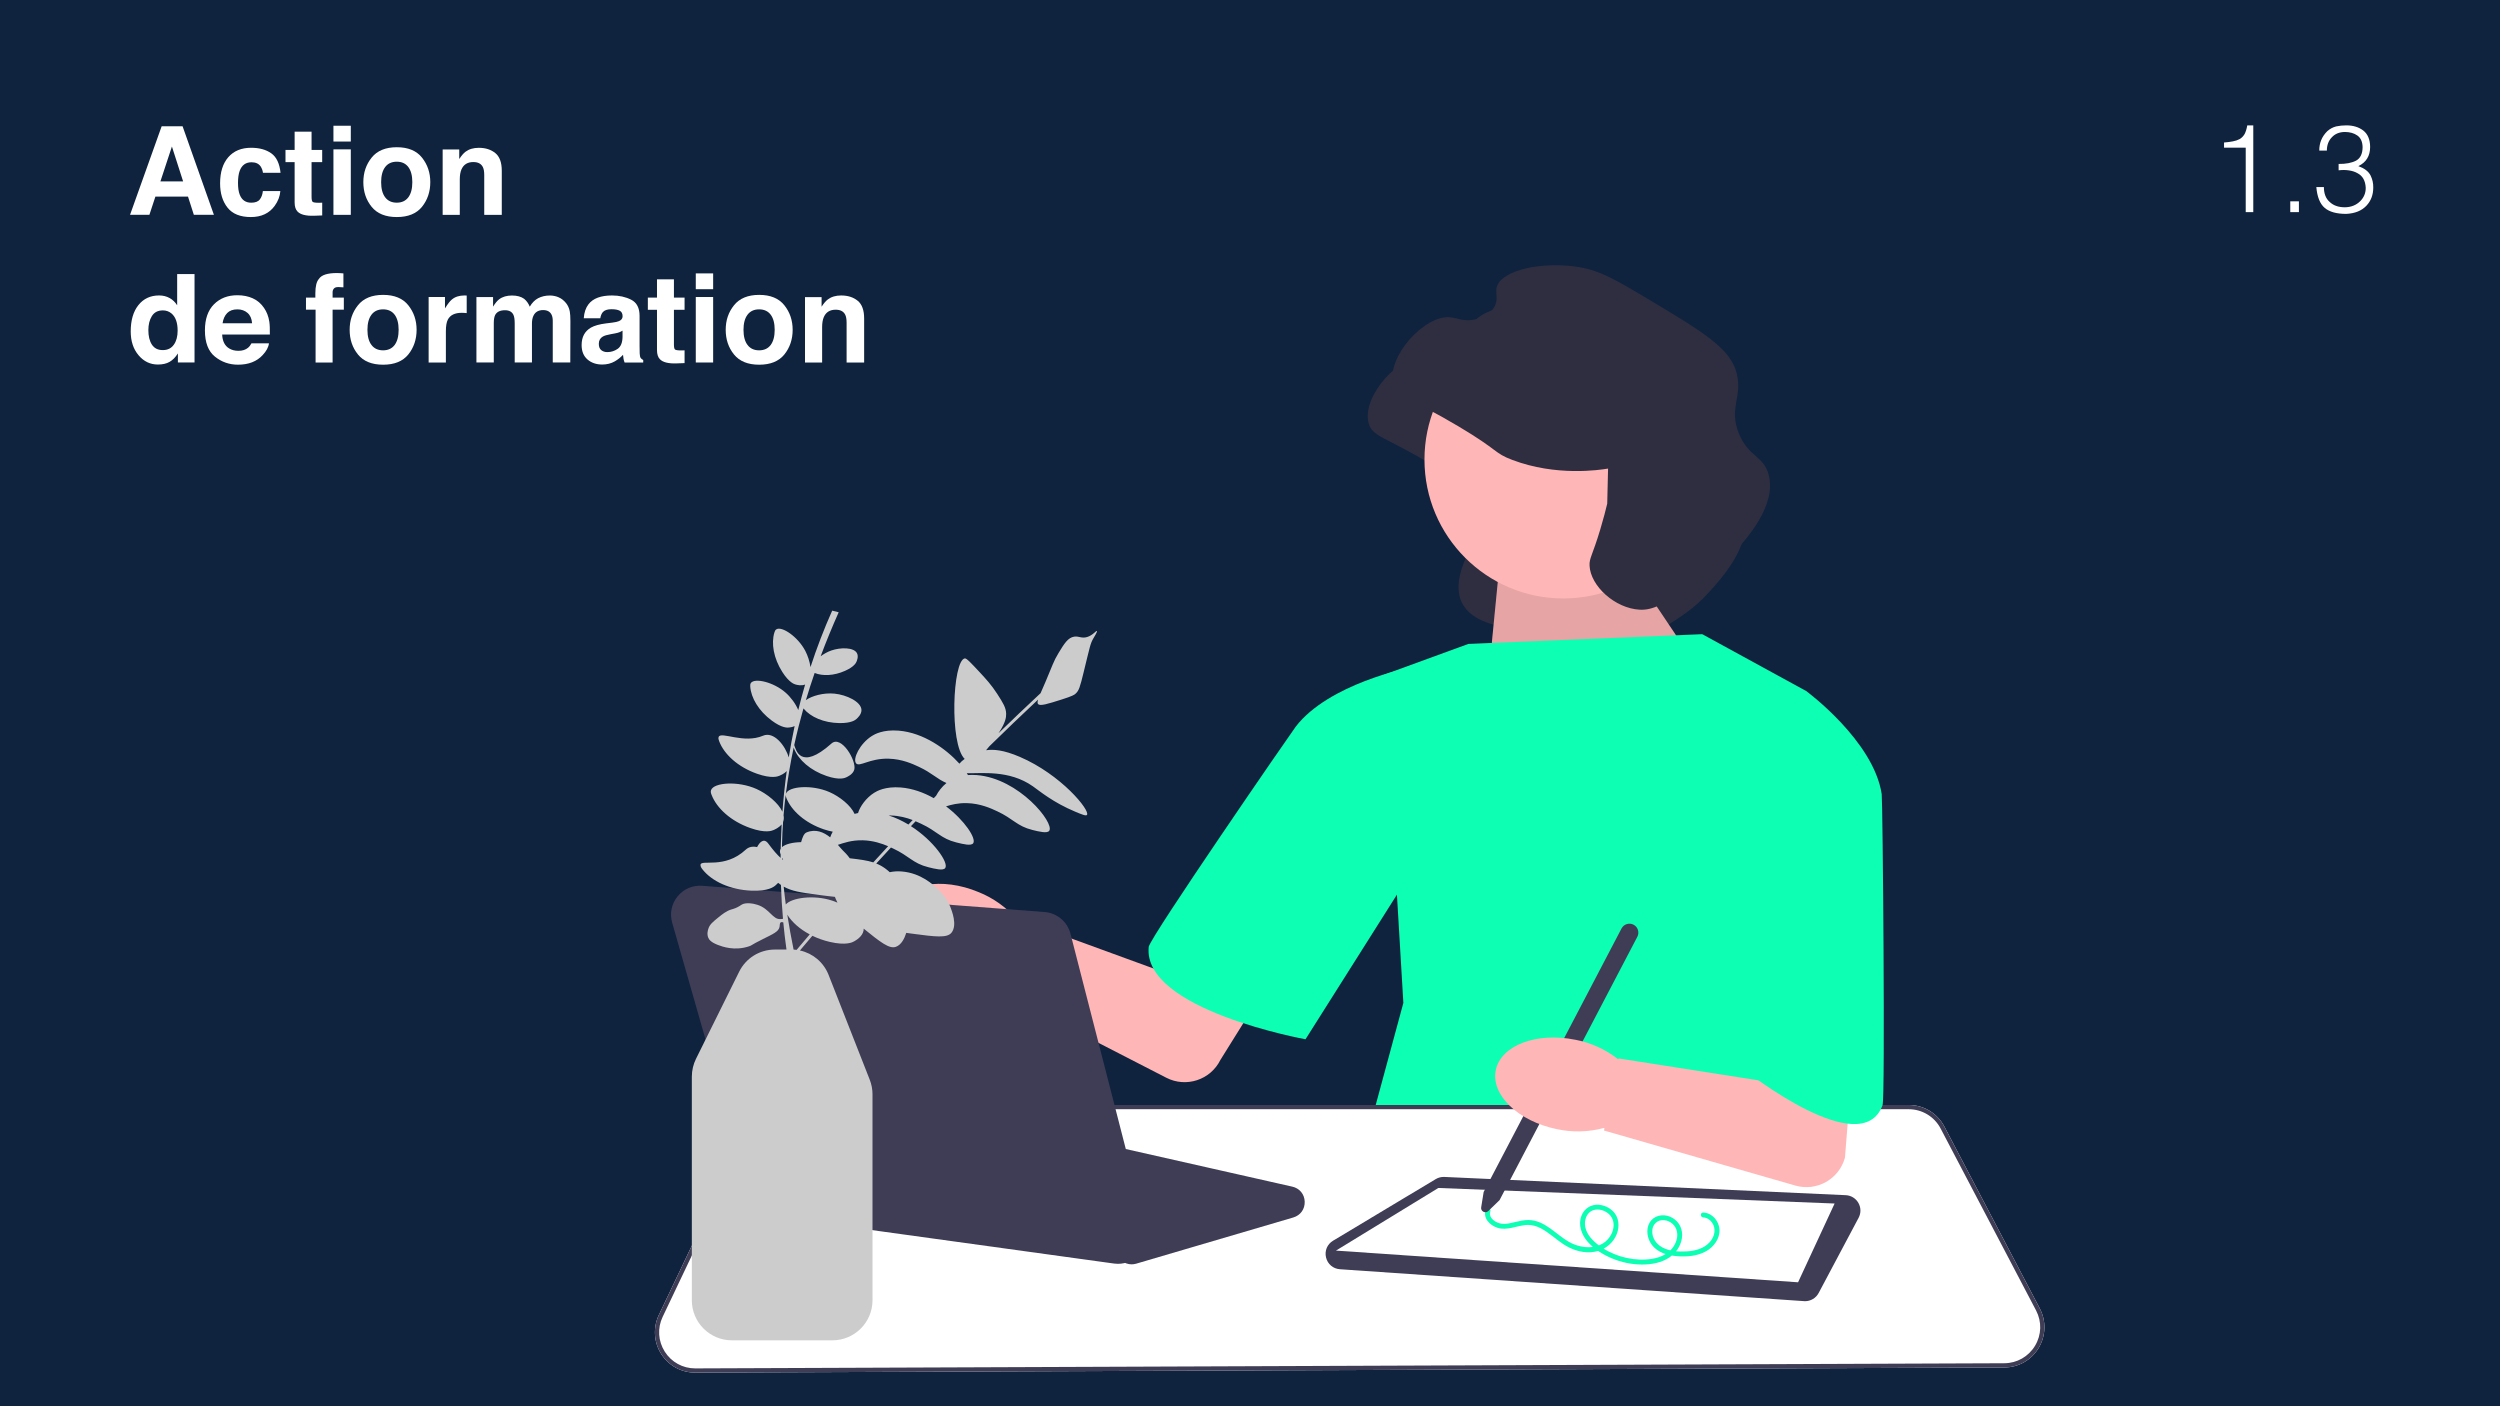
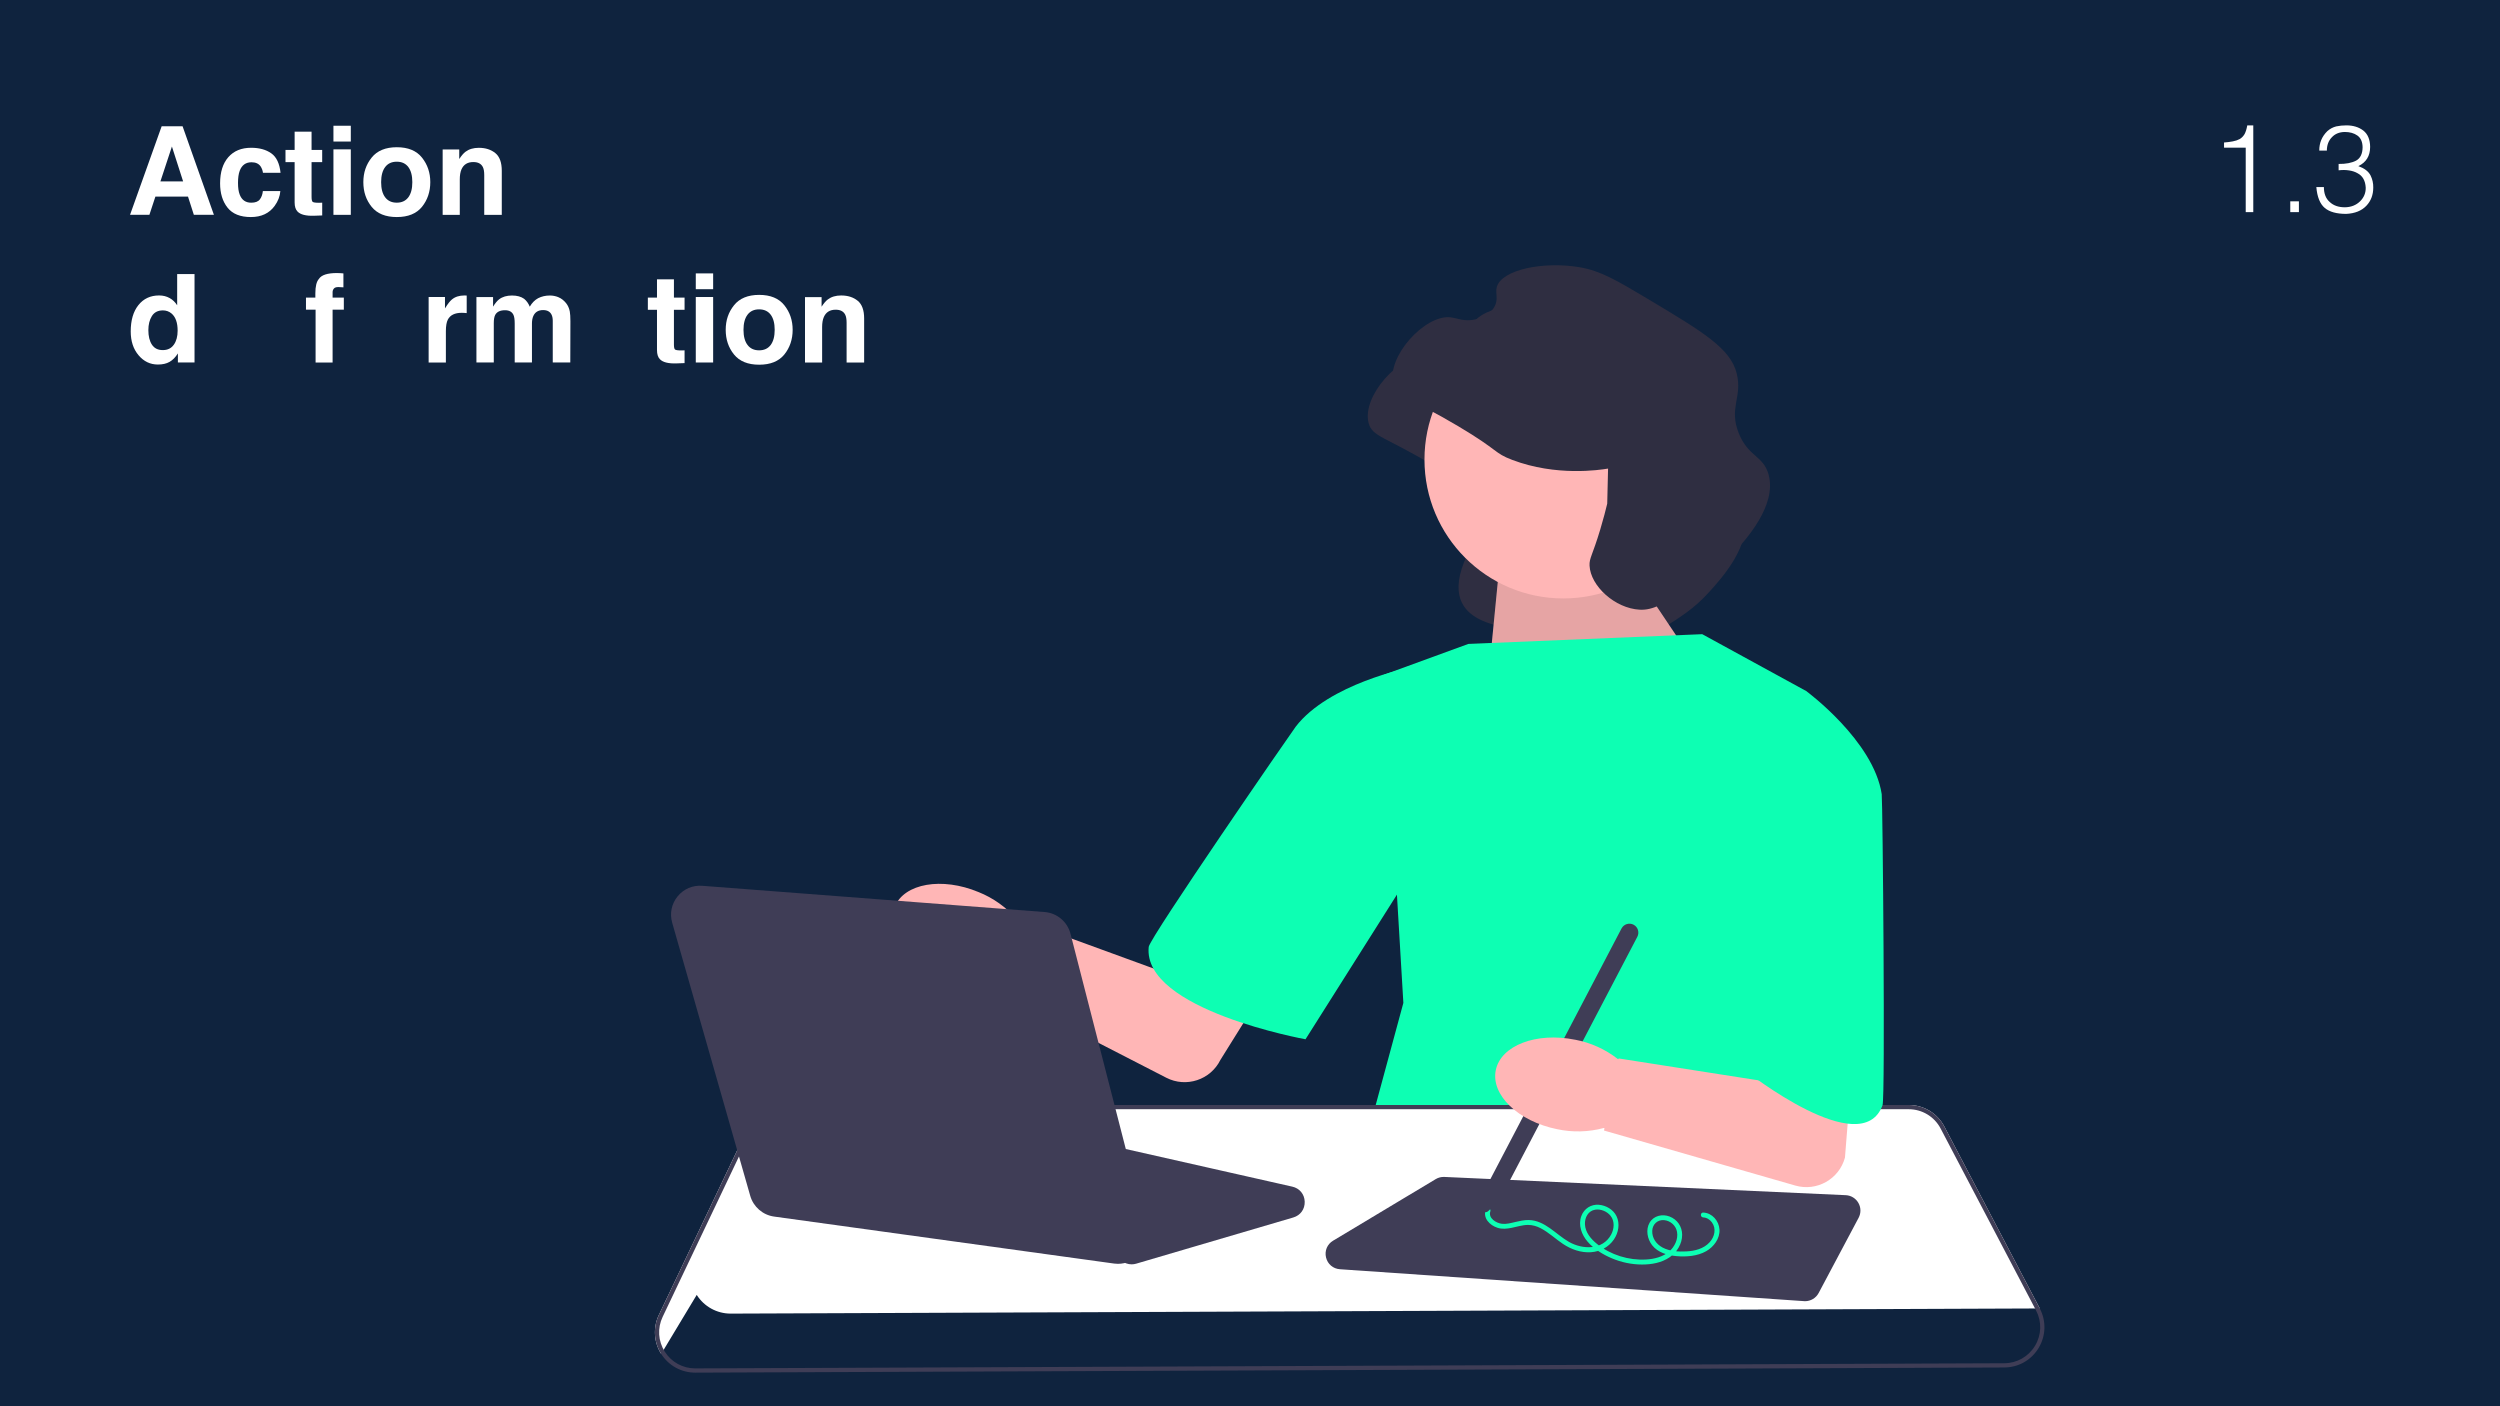
<svg xmlns="http://www.w3.org/2000/svg" id="Calque_1" data-name="Calque 1" viewBox="0 0 1280 720">
  <defs>
    <style>
      .cls-1 {
        fill: #ffb6b6;
      }

      .cls-2 {
        fill: #2f2e41;
      }

      .cls-3 {
        fill: #fff;
      }

      .cls-4 {
        fill: #3f3d56;
      }

      .cls-5 {
        fill: #0f233e;
      }

      .cls-6 {
        fill: #ccc;
      }

      .cls-7 {
        isolation: isolate;
        opacity: .1;
      }

      .cls-8 {
        fill: #0dffb3;
      }
    </style>
  </defs>
  <rect class="cls-5" width="1280" height="720" />
  <g>
    <path class="cls-3" d="m82.76,64.65h10.72l16.04,45.34h-10.27l-2.99-9.32h-16.7l-3.07,9.32h-9.91l16.19-45.34Zm-.62,28.21h11.61l-5.73-17.84-5.88,17.84Z" />
    <path class="cls-3" d="m134.64,88.49c-.16-1.25-.59-2.38-1.26-3.38-.99-1.35-2.52-2.03-4.59-2.03-2.96,0-4.99,1.47-6.07,4.4-.58,1.55-.86,3.62-.86,6.2s.29,4.43.86,5.92c1.05,2.79,3.02,4.18,5.92,4.18,2.06,0,3.52-.55,4.38-1.66s1.39-2.54,1.57-4.31h8.95c-.21,2.67-1.17,5.19-2.89,7.57-2.75,3.83-6.83,5.75-12.22,5.75s-9.37-1.6-11.92-4.8-3.82-7.35-3.82-12.44c0-5.75,1.41-10.23,4.22-13.43,2.81-3.2,6.69-4.8,11.64-4.8,4.21,0,7.65.94,10.33,2.83,2.68,1.89,4.26,5.22,4.76,10h-8.98Z" />
    <path class="cls-3" d="m146.17,83.02v-6.24h4.68v-9.35h8.67v9.35h5.44v6.24h-5.44v17.72c0,1.38.17,2.23.52,2.57.35.34,1.42.51,3.2.51.27,0,.55,0,.85-.01s.59-.03.88-.05v6.55l-4.15.15c-4.14.14-6.97-.57-8.49-2.15-.98-1-1.48-2.55-1.48-4.65v-20.64h-4.68Z" />
    <path class="cls-3" d="m179.61,72.47h-8.89v-8.09h8.89v8.09Zm-8.89,4h8.89v33.53h-8.89v-33.53Z" />
    <path class="cls-3" d="m216.06,105.89c-2.83,3.49-7.13,5.24-12.89,5.24s-10.06-1.75-12.89-5.24c-2.83-3.49-4.25-7.7-4.25-12.62s1.42-9.03,4.25-12.57c2.83-3.54,7.13-5.32,12.89-5.32s10.06,1.77,12.89,5.32c2.83,3.54,4.25,7.73,4.25,12.57s-1.42,9.12-4.25,12.62Zm-7.01-4.85c1.37-1.82,2.06-4.41,2.06-7.77s-.69-5.94-2.06-7.76c-1.37-1.81-3.34-2.72-5.91-2.72s-4.54.91-5.92,2.72c-1.38,1.81-2.08,4.4-2.08,7.76s.69,5.95,2.08,7.77c1.38,1.82,3.36,2.73,5.92,2.73s4.53-.91,5.91-2.73Z" />
    <path class="cls-3" d="m253.62,78.39c2.2,1.81,3.29,4.82,3.29,9.03v22.58h-8.98v-20.39c0-1.76-.23-3.12-.7-4.06-.86-1.72-2.48-2.58-4.89-2.58-2.95,0-4.98,1.26-6.08,3.78-.57,1.33-.85,3.04-.85,5.11v18.15h-8.77v-33.47h8.49v4.89c1.12-1.72,2.19-2.96,3.19-3.72,1.8-1.35,4.07-2.03,6.83-2.03,3.45,0,6.27.91,8.47,2.72Z" />
    <path class="cls-3" d="m86.86,152.6c1.58.89,2.86,2.13,3.85,3.71v-16h8.89v45.28h-8.52v-4.64c-1.25,1.99-2.68,3.43-4.28,4.34s-3.59,1.35-5.97,1.35c-3.92,0-7.21-1.58-9.89-4.75-2.68-3.17-4.01-7.23-4.01-12.2,0-5.72,1.32-10.22,3.95-13.5s6.16-4.92,10.57-4.92c2.03,0,3.83.45,5.41,1.34Zm2.15,23.89c1.29-1.85,1.94-4.23,1.94-7.17,0-4.1-1.04-7.03-3.11-8.8-1.27-1.07-2.75-1.6-4.43-1.6-2.56,0-4.44.97-5.65,2.91-1.2,1.94-1.8,4.34-1.8,7.21,0,3.1.61,5.57,1.83,7.43,1.22,1.86,3.07,2.78,5.55,2.78s4.37-.92,5.66-2.77Z" />
-     <path class="cls-3" d="m129.42,152.74c2.34,1.05,4.27,2.7,5.79,4.96,1.37,1.99,2.26,4.3,2.67,6.93.24,1.54.33,3.76.29,6.65h-24.42c.14,3.36,1.31,5.72,3.51,7.08,1.34.84,2.95,1.26,4.83,1.26,2,0,3.62-.51,4.87-1.54.68-.55,1.28-1.32,1.8-2.31h8.95c-.24,1.99-1.32,4.01-3.25,6.06-3,3.26-7.21,4.89-12.61,4.89-4.46,0-8.4-1.38-11.81-4.13s-5.12-7.23-5.12-13.42c0-5.81,1.54-10.26,4.62-13.36,3.08-3.1,7.08-4.65,11.99-4.65,2.92,0,5.55.52,7.89,1.57Zm-13.12,7.57c-1.24,1.28-2.02,3.01-2.34,5.19h15.1c-.16-2.33-.94-4.09-2.34-5.3-1.4-1.21-3.13-1.81-5.2-1.81-2.25,0-3.99.64-5.23,1.92Z" />
    <path class="cls-3" d="m173.98,139.84c.45.03,1.07.08,1.85.14v7.14c-.49-.06-1.32-.11-2.48-.14-1.16-.03-1.96.23-2.4.77-.44.54-.66,1.14-.66,1.8v2.83h5.75v6.18h-5.75v27.04h-8.71v-27.04h-4.92v-6.18h4.8v-2.15c0-3.59.6-6.06,1.81-7.41,1.27-2.01,4.34-3.02,9.2-3.02.55,0,1.06.02,1.51.05Z" />
-     <path class="cls-3" d="m209.05,181.49c-2.83,3.49-7.13,5.24-12.89,5.24s-10.06-1.75-12.89-5.24c-2.83-3.49-4.25-7.7-4.25-12.62s1.42-9.03,4.25-12.57c2.83-3.54,7.13-5.32,12.89-5.32s10.06,1.77,12.89,5.32c2.83,3.54,4.25,7.73,4.25,12.57s-1.42,9.12-4.25,12.62Zm-7.01-4.85c1.37-1.82,2.06-4.41,2.06-7.77s-.69-5.94-2.06-7.76c-1.37-1.81-3.34-2.72-5.91-2.72s-4.54.91-5.92,2.72c-1.38,1.81-2.08,4.4-2.08,7.76s.69,5.95,2.08,7.77c1.38,1.82,3.36,2.73,5.92,2.73s4.53-.91,5.91-2.73Z" />
    <path class="cls-3" d="m238.2,151.28c.11.01.36.03.75.05v8.98c-.55-.06-1.05-.1-1.48-.12s-.78-.03-1.05-.03c-3.53,0-5.9,1.15-7.11,3.45-.68,1.29-1.02,3.28-1.02,5.97v16.03h-8.83v-33.53h8.37v5.84c1.35-2.24,2.53-3.76,3.54-4.58,1.64-1.37,3.77-2.06,6.4-2.06.16,0,.3,0,.42.02Z" />
    <path class="cls-3" d="m285.92,152.19c1.44.57,2.74,1.58,3.91,3.01.94,1.17,1.58,2.6,1.91,4.31.2,1.13.31,2.78.31,4.95l-.06,21.13h-8.98v-21.35c0-1.27-.21-2.32-.62-3.14-.78-1.56-2.21-2.34-4.31-2.34-2.42,0-4.09,1-5.01,3.01-.47,1.07-.71,2.35-.71,3.84v19.96h-8.83v-19.96c0-1.99-.21-3.43-.62-4.34-.74-1.62-2.18-2.43-4.34-2.43-2.5,0-4.18.81-5.04,2.43-.47.92-.71,2.3-.71,4.12v20.18h-8.89v-33.47h8.52v4.89c1.09-1.74,2.11-2.98,3.08-3.72,1.7-1.31,3.91-1.97,6.61-1.97,2.56,0,4.63.56,6.21,1.69,1.27,1.04,2.23,2.39,2.89,4.03,1.15-1.97,2.57-3.41,4.28-4.34,1.8-.92,3.81-1.38,6.03-1.38,1.48,0,2.93.29,4.37.86Z" />
-     <path class="cls-3" d="m313.38,165.2c1.63-.21,2.8-.46,3.5-.77,1.26-.53,1.89-1.36,1.89-2.49,0-1.37-.48-2.32-1.45-2.84-.97-.52-2.39-.78-4.26-.78-2.1,0-3.59.51-4.46,1.54-.62.76-1.04,1.79-1.25,3.08h-8.46c.19-2.93,1.01-5.34,2.47-7.23,2.33-2.95,6.32-4.43,11.99-4.43,3.69,0,6.96.73,9.82,2.18,2.86,1.46,4.29,4.21,4.29,8.24v15.38c0,1.07.02,2.36.06,3.88.06,1.15.24,1.93.52,2.34.29.41.72.75,1.29,1.01v1.29h-9.54c-.27-.68-.45-1.31-.55-1.91-.1-.59-.18-1.27-.25-2.03-1.22,1.31-2.62,2.43-4.21,3.35-1.9,1.09-4.04,1.63-6.44,1.63-3.05,0-5.57-.87-7.56-2.6-1.99-1.73-2.99-4.19-2.99-7.37,0-4.12,1.6-7.11,4.8-8.95,1.76-1,4.34-1.72,7.75-2.15l3.01-.37Zm5.36,4.09c-.56.35-1.13.63-1.7.85-.57.22-1.36.42-2.35.6l-2,.37c-1.87.33-3.21.73-4.03,1.2-1.38.8-2.07,2.04-2.07,3.72,0,1.5.42,2.58,1.27,3.25.84.67,1.87,1,3.08,1,1.92,0,3.68-.55,5.29-1.66,1.61-1.11,2.45-3.13,2.51-6.06v-3.26Z" />
    <path class="cls-3" d="m331.7,158.62v-6.24h4.68v-9.35h8.67v9.35h5.45v6.24h-5.45v17.72c0,1.38.17,2.23.52,2.57.35.34,1.42.51,3.2.51.27,0,.55,0,.85-.01s.59-.03.88-.05v6.55l-4.15.15c-4.14.14-6.97-.57-8.49-2.15-.98-1-1.48-2.55-1.48-4.65v-20.64h-4.68Z" />
    <path class="cls-3" d="m365.13,148.07h-8.89v-8.09h8.89v8.09Zm-8.89,4h8.89v33.53h-8.89v-33.53Z" />
    <path class="cls-3" d="m401.59,181.49c-2.83,3.49-7.13,5.24-12.89,5.24s-10.06-1.75-12.89-5.24c-2.83-3.49-4.25-7.7-4.25-12.62s1.42-9.03,4.25-12.57c2.83-3.54,7.13-5.32,12.89-5.32s10.06,1.77,12.89,5.32c2.83,3.54,4.25,7.73,4.25,12.57s-1.42,9.12-4.25,12.62Zm-7.01-4.85c1.37-1.82,2.06-4.41,2.06-7.77s-.69-5.94-2.06-7.76c-1.37-1.81-3.34-2.72-5.91-2.72s-4.54.91-5.92,2.72c-1.38,1.81-2.08,4.4-2.08,7.76s.69,5.95,2.08,7.77c1.38,1.82,3.36,2.73,5.92,2.73s4.53-.91,5.91-2.73Z" />
    <path class="cls-3" d="m439.15,153.99c2.19,1.81,3.29,4.82,3.29,9.03v22.58h-8.98v-20.39c0-1.76-.23-3.12-.7-4.06-.86-1.72-2.48-2.58-4.89-2.58-2.95,0-4.98,1.26-6.08,3.78-.57,1.33-.86,3.04-.86,5.11v18.15h-8.77v-33.47h8.49v4.89c1.12-1.72,2.19-2.96,3.19-3.72,1.8-1.35,4.07-2.03,6.83-2.03,3.45,0,6.27.91,8.47,2.72Z" />
  </g>
  <g>
    <path class="cls-3" d="m1149.8,75.6h-11.09v-2.64c1.67-.12,3.17-.32,4.5-.58,1.35-.25,2.51-.64,3.49-1.17.97-.55,1.81-1.39,2.5-2.52.62-1.15,1.08-2.65,1.4-4.49h3.08v44.42h-3.87v-33.01Z" />
    <path class="cls-3" d="m1172.62,108.61v-5.53h4.42v5.53h-4.42Z" />
    <path class="cls-3" d="m1197.38,83.94c3.72.04,6.7-.53,8.94-1.7,2.18-1.21,3.29-3.49,3.33-6.83-.04-2.78-.93-4.79-2.67-6.02-1.7-1.21-3.85-1.82-6.45-1.82-2.75.04-4.94.93-6.57,2.66-1.74,1.77-2.61,4.07-2.61,6.89h-3.88c-.04-3.91,1.33-7.23,4.12-9.97,1.38-1.22,2.91-2.03,4.57-2.44,1.66-.35,3.38-.52,5.16-.52,3.48,0,6.38.88,8.69,2.65,2.29,1.8,3.46,4.58,3.5,8.34,0,4.66-2.01,7.95-6.04,9.87,3.05,1.09,5.12,2.65,6.21,4.68,1,2.01,1.47,4.1,1.43,6.28,0,3.75-1.18,6.87-3.54,9.35-2.4,2.54-5.84,3.93-10.3,4.15-4.92,0-8.59-1.01-10.99-3.04-2.44-2.05-3.88-5.61-4.32-10.69h3.87c0,3.37,1,5.92,2.99,7.64,1.91,1.81,4.49,2.71,7.72,2.71,3.19-.04,5.8-1.07,7.84-3.08,1.96-1.93,2.91-4.25,2.87-6.97-.2-3.58-1.58-6.03-4.16-7.37-1.22-.72-2.66-1.2-4.34-1.45-1.67-.27-3.47-.29-5.38-.06v-3.25Z" />
  </g>
  <path class="cls-2" d="m810.67,260c-.1.02-.26.04-.45.08-3.7.61-26.09,4.07-48.65-4.53-9.56-3.64-6.3-4.55-27.59-17.21-24.96-14.84-31.37-14.74-33.23-21.66-3.71-13.82,16.11-35.55,29.23-34.12,3.45.38,7.15,2.44,12.91,1.04,1.26-.31,6.8-1.65,9.49-6.23,2.41-4.09.37-7.03,1.34-10.38,2.54-8.8,23.71-13.19,42.28-10.08,10.68,1.78,18.98,6.65,35.16,16.32,28.15,16.83,42.23,25.24,45.39,38.13,3,12.22-4.2,17.48,1.04,30.56,4.87,12.18,12.61,11.36,15.28,21.21,4.29,15.85-11.62,33.25-18.25,40.5-7.27,7.95-14.21,12.31-23.44,18.1-11.58,7.27-17.37,10.9-24.33,10.53-12.62-.67-50.12,1.61-50.61-8.83-.18-3.91-45.67-.71-23.27-42.85,2.75-5.17,56.56.35,57.27-2.62" />
  <polygon class="cls-1" points="832.45 286.96 871.13 344.66 760.1 367.12 767.17 294.88 832.45 286.96" />
  <polygon class="cls-7" points="832.45 286.96 871.13 344.66 760.1 367.12 767.17 294.88 832.45 286.96" />
  <polygon class="cls-8" points="751.78 329.69 871.54 324.7 924.77 353.81 922.27 540.93 977.99 646.55 696.89 593.33 718.52 513.49 708.54 345.49 751.78 329.69" />
-   <path class="cls-3" d="m338.53,693.21c-3.82-6.03-4.27-13.47-1.21-19.92l45.58-95.77c3.4-7.15,10.71-11.77,18.63-11.77h575.71c7.7,0,14.7,4.23,18.27,11.05l48.86,93.13c3.38,6.44,3.15,14-.59,20.23-3.75,6.23-10.33,9.96-17.6,9.99l-670.15,2.64h-.08c-7.1,0-13.61-3.58-17.42-9.58h0Z" />
+   <path class="cls-3" d="m338.53,693.21c-3.82-6.03-4.27-13.47-1.21-19.92l45.58-95.77c3.4-7.15,10.71-11.77,18.63-11.77h575.71c7.7,0,14.7,4.23,18.27,11.05l48.86,93.13l-670.15,2.64h-.08c-7.1,0-13.61-3.58-17.42-9.58h0Z" />
  <path class="cls-4" d="m338.53,693.21c-3.82-6.03-4.27-13.47-1.21-19.92l45.58-95.77c3.4-7.15,10.71-11.77,18.63-11.77h575.71c7.7,0,14.7,4.23,18.27,11.05l48.86,93.13c3.38,6.44,3.15,14-.59,20.23-3.75,6.23-10.33,9.96-17.6,9.99l-670.15,2.64h-.08c-7.1,0-13.61-3.58-17.42-9.58h0Zm63-125.29c-7.08,0-13.63,4.13-16.67,10.53l-45.58,95.77c-2.75,5.77-2.34,12.43,1.08,17.83,3.41,5.37,9.23,8.57,15.59,8.57h.08l670.15-2.64c6.51-.03,12.39-3.37,15.75-8.94,3.36-5.57,3.55-12.34.53-18.1l-48.86-93.13c-3.2-6.1-9.47-9.89-16.35-9.89H401.53Z" />
  <path class="cls-4" d="m923.64,666.18l-237.58-16.33c-3.51-.24-6.31-2.61-7.13-6.02-.82-3.42.6-6.8,3.61-8.6l52.54-31.52c1.33-.8,2.86-1.19,4.42-1.12l205.51,9.34c2.72.12,5.14,1.61,6.49,3.97,1.35,2.36,1.39,5.21.11,7.61l-20.46,38.51c-1.37,2.59-4.07,4.19-6.96,4.19-.18,0-.36,0-.54-.02Z" />
-   <polygon class="cls-3" points="684 640.31 920.61 656.53 939.32 616.2 736.44 608.24 684 640.31" />
  <circle class="cls-1" cx="800.43" cy="235.3" r="71.1" />
  <path class="cls-2" d="m823.33,239.9c-.1.02-.26.04-.45.08-3.7.61-26.09,4.07-48.65-4.53-9.56-3.64-6.3-4.55-27.59-17.21-24.96-14.84-31.37-14.74-33.23-21.66-3.71-13.82,16.11-35.55,29.23-34.12,3.45.38,7.15,2.44,12.91,1.04,1.26-.31,6.8-1.65,9.49-6.23,2.41-4.09.37-7.03,1.34-10.38,2.54-8.8,23.71-13.19,42.28-10.08,10.68,1.78,18.98,6.65,35.16,16.32,28.15,16.83,42.23,25.24,45.39,38.13,3,12.22-4.2,17.48,1.04,30.56,4.87,12.18,12.61,11.36,15.28,21.21,4.29,15.85-11.62,33.25-18.25,40.5-7.27,7.95-14.21,12.31-23.44,18.1-11.58,7.27-17.37,10.9-24.33,10.53-12.62-.67-25.17-12.11-25.66-22.55-.18-3.91,1.45-5.09,5.49-18.54,1.68-5.61,2.85-10.23,3.56-13.2" />
  <path class="cls-8" d="m872.07,620.83c4.57.18,8.06,4.28,8.31,8.72.26,4.61-2.94,8.85-6.79,11.05-4.51,2.57-10.14,2.98-15.22,2.54-4.57-.4-9.54-1.82-12.48-5.59-2.47-3.17-3.38-7.97-1.28-11.57,2.09-3.57,6.52-4.56,10.23-3.12,3.93,1.52,6.39,5.09,6.42,9.31.03,4.68-2.67,9-6.46,11.59-4.09,2.79-9.23,3.69-14.1,3.68-5.3-.01-10.58-1.13-15.46-3.19-4.57-1.94-9.14-4.73-12.4-8.52-3.06-3.56-4.9-8.49-3.2-13.11,1.39-3.78,4.92-6.1,8.95-5.78,3.69.29,7.43,2.44,9.07,5.85,1.85,3.85,1.02,8.47-1.34,11.92-2.72,3.98-7.02,6.21-11.79,6.53-5.08.34-10.11-1.46-14.29-4.25-3.87-2.58-7.27-5.89-11.42-8.04-2-1.03-4.17-1.69-6.44-1.69-2.88,0-5.65.95-8.46,1.5-2.38.47-4.82.74-7.17-.02-2.01-.65-3.88-1.84-5.15-3.55-1.2-1.62-1.61-3.64-.94-5.56.53-1.5,2.94-.86,2.41.66-1.24,3.51,3.01,6.08,5.98,6.4,2.26.24,4.58-.41,6.76-.92,2.27-.53,4.59-1.07,6.93-1.02,8.31.2,13.8,7.31,20.5,11.16,7.04,4.05,17.35,4.33,21.67-3.72,1.57-2.92,1.89-6.81-.26-9.54-1.79-2.28-4.98-3.64-7.86-3.2-3.62.55-5.43,4.01-5.3,7.44.16,4.2,3.09,7.61,6.21,10.13,6.95,5.6,16.17,8.45,25.06,7.95,4.17-.23,8.6-1.32,11.84-4.1,2.8-2.4,4.71-6.3,4.04-10.04-.58-3.23-3.29-5.69-6.57-6.01-3.35-.33-5.97,2.05-6.12,5.4-.17,3.77,2.07,6.91,5.31,8.63,3.67,1.94,8.13,2.18,12.2,1.97,4.32-.22,8.83-1.36,11.85-4.66,2.58-2.81,3.56-6.97,1.18-10.22-1.05-1.43-2.63-2.44-4.43-2.52-1.6-.06-1.61-2.56,0-2.49h0Z" />
  <path class="cls-4" d="m758.36,618.16l1.27-7.87,70.59-134.91c1.17-2.23,3.94-3.1,6.17-1.93,2.23,1.17,3.1,3.94,1.93,6.17l-70.55,134.85-5.77,5.59c-.68.66-1.67.8-2.51.36-.84-.44-1.28-1.33-1.13-2.26h0Z" />
  <path class="cls-1" d="m806.47,532.33c7.96,1.5,15.45,4.88,21.84,9.87l.36.08.07-.36,76.93,12.05-5.57-102.32,58.3-31.93-13.78,172.96c-2.98,11.05-14.45,17.5-25.44,14.32l-97.93-28.17.24-1.21-.34-.09c-7.83,2.11-16.04,2.32-23.97.6-19.87-4.02-33.91-17.54-31.35-30.18,2.56-12.65,20.75-19.64,40.63-15.61h0Z" />
  <path class="cls-8" d="m859.07,372.11l65.7-18.3s34.51,25.37,38.67,52.81c.49,3.26,1.87,155.31.42,159.26-10.75,29.29-69.86-17.46-69.86-17.46l-34.93-176.31h0Z" />
  <path class="cls-4" d="m574.09,645.38l-6.81-5.84h0c-1.01-.87-2.25-1.45-3.57-1.67l-151.76-25.29c-3.46-.58-6.02-3.08-6.68-6.53-.66-3.45.81-6.72,3.82-8.52l54.14-32.48c1.81-1.09,3.94-1.43,6-.96l192.42,43.47c3.74.84,6.24,3.87,6.36,7.7s-2.18,7.01-5.86,8.09l-80.45,23.66c-.76.22-1.54.33-2.31.33-1.92,0-3.8-.68-5.3-1.97Z" />
  <path class="cls-1" d="m501,456.73c7.52,3.01,14.21,7.78,19.52,13.91l.34.15.14-.34,73.14,26.71,78.09-126.45,43.17,26.76-90.55,145.2c-5.07,10.26-17.56,14.37-27.73,9.12l-90.62-46.59.47-1.13-.32-.16c-8.09.56-16.19-.83-23.63-4.05-18.72-7.79-29.87-23.77-24.91-35.68,4.96-11.91,24.16-15.25,42.88-7.45h0Z" />
  <path class="cls-8" d="m756.01,393.54l-34.54-51.65s-41.1,8.14-58.04,30.13c-2.12,2.75-74.82,108.19-75.29,112.79-3.28,32.21,80.28,47.3,80.28,47.3l87.59-138.57h0Z" />
  <path class="cls-4" d="m570.33,646.93l-173.97-24.04c-5.82-.8-10.63-4.98-12.24-10.63l-39.96-139.84c-1.35-4.74-.34-9.65,2.77-13.47s7.72-5.79,12.64-5.42l175.27,13.43c6.34.49,11.66,4.95,13.25,11.11l38.65,150.46c1.23,4.8,0,9.88-3.3,13.58-2.84,3.19-6.87,4.97-11.07,4.97-.68,0-1.36-.05-2.04-.14Z" />
-   <path class="cls-6" d="m531.55,360.49c1.02,1.12,4.71-.02,12.05-2.35,5.58-1.77,6.44-2.41,6.97-2.87,1.87-1.62,2.35-3.33,4.2-10.85,3.32-13.51,3.42-14.86,5.12-17.72.59-.99,2.07-3.34,1.71-3.64-.37-.3-1.97,2.15-4.94,3.08-2.89.9-4.19-.54-6.65-.18-3.19.48-5.08,3.5-8.05,8.4-2.63,4.34-2.96,6.08-6.65,14.71-1.05,2.44-1.89,4.33-2.53,5.83-7.25,6.76-14.43,13.61-21.55,20.52.14-.21.27-.41.38-.58,3.15-4.84,3.58-7.44,3.54-9.38-.07-3.15-1.58-5.55-4.59-10.22-2.95-4.58-5.74-7.6-9.1-11.21-4.41-4.73-6.62-7.09-7.49-6.93-6.27,1.11-7.95,43.82-.06,51.46-1.11.79-2.02,1.62-2.69,2.44-6.76-7.5-18.33-15.88-31.15-16.91-7.9-.64-12.27,1.84-13.62,2.7-6.27,3.94-10,11.82-8.12,14.04,1.75,2.07,6.79-2.64,16.67-2.38,6.89.18,12.28,2.68,15.48,4.17,6.71,3.12,9.16,6.18,14.11,8.28-2.32,1.91-4.15,4.29-5.31,6.52-.4.41-.8.83-1.2,1.24-5.1-2.88-10.85-4.98-16.87-5.47-7.9-.64-12.27,1.84-13.62,2.7-4.22,2.65-7.29,7.09-8.27,10.39-.64.13-1.23.28-1.78.43-1.92-4.33-7.61-8.89-12.91-11.19-9.12-3.96-20.97-2.91-22.24.86-.04.12-.05.24-.07.36,1-8.07,2.36-16.08,4.05-24.03.06.23.13.46.23.7,2.25,5.66,8.34,11.08,16.63,13.9,6.51,2.21,9.24,1.06,9.93.74.66-.31,3.52-1.53,4.22-3.97,1.3-4.52-6.65-17.89-11.67-13.4-16.11,14.4-18.32,2.74-19.06.78,1.37-6.29,2.95-12.54,4.72-18.76.03.04.06.08.09.11,3.52,4.27,10.29,7.28,18.26,7.41,6.25.1,8.29-1.64,8.8-2.11.49-.45,2.62-2.3,2.55-4.61-.13-4.27-7.74-7.76-13.82-8.36-5.61-.56-11.64,1.16-14.64,3.33,1.39-4.66,2.89-9.29,4.49-13.91,4.09,1.67,9.89,1.45,15.58-1.1,4.7-2.1,5.61-4.11,5.83-4.64.21-.5,1.15-2.63.29-4.33-1.59-3.14-8.47-3.09-13.22-1.42-1.96.69-3.81,1.75-5.41,2.94,2.83-7.56,5.92-15.07,9.24-22.53l-3.33-.83c-4.24,9.52-7.94,19.17-11.11,28.92-.4-2.86-1.39-5.91-2.69-8.38-3.83-7.28-12.02-12.74-14.79-10.97-.55.35-.79.93-1,1.62-1.7,5.53-.42,13.17,4.05,20.2,3.51,5.51,6.21,6.29,6.91,6.46.59.15,2.89.78,4.77-.03-1.27,4.35-2.44,8.71-3.51,13.09-1.29-3.19-3.82-6.6-6.5-8.95-6.18-5.43-15.78-7.6-17.73-4.95-.39.53-.4,1.15-.35,1.87.39,5.77,4.32,12.45,11.01,17.41,5.25,3.89,8.05,3.65,8.77,3.56.42-.05,1.7-.18,2.94-.74-1.15,5.33-2.15,10.68-3.01,16.05-1.73-6.01-7.61-13.51-13.16-11.13-9.85,4.23-21.43-2.27-22.7.57-.33.74-.06,1.5.26,2.33,2.55,6.66,9.6,13.12,19.28,16.55,7.6,2.69,10.81,1.39,11.63,1.03.54-.24,2.33-.99,3.66-2.37-.96,6.91-1.69,13.85-2.21,20.82-2.05-4.48-7.84-9.21-13.25-11.64-9.5-4.27-21.92-3.34-23.3.59-.28.79-.06,1.54.27,2.39,2.62,6.84,9.85,13.47,19.79,16.99,7.8,2.76,11.09,1.43,11.93,1.05.61-.27,2.78-1.18,4.15-2.89-.18,3.22-.31,6.45-.4,9.69-.02.92-.04,1.84-.06,2.76-.11.18-.21.37-.27.56-.27.79-.09,1.55.23,2.38,0,.59-.01,1.17-.01,1.76-1.74-1.58-3.81-3.94-6.3-7.32-2.25-3.05-4.39-.81-5.76,1.78-2.15-.48-4.2-.18-5.82,1.33-10.82,10.11-22.97,4.75-23.14,7.76-.05.87.42,1.56,1,2.31,4.73,6.04,14,10.44,25.03,10.91,8.65.36,11.54-1.99,12.26-2.62.25-.22.82-.7,1.44-1.38.5.4.98.75,1.46,1.08.19,5.79.53,11.57,1.04,17.34-.41.04-.8.1-1.1.13-4.19.43-5.6-5.23-11.93-7.29-2.1-.69-6.15-1.43-8.29,0-.31.21-1.36.98-2.98,1.66-.96.4-1.7.58-1.99.66-2.6.71-5,2.66-6.63,3.98-3.06,2.48-4.59,3.72-5.3,5.97-.23.71-.86,2.7,0,4.64.41.92,1.35,2.28,4.97,3.65,2.15.81,8.43,3.18,15.91.66,1.7-.57.4-.37,6.96-3.65,5.16-2.58,8.18-3.81,8.62-6.3.16-.87,0-1.94.66-2.32.37-.21.82-.11,1.26.05.43,4.64.98,9.27,1.63,13.89h-5.9c-7.84,0-14.87,4.36-18.35,11.39l-22.08,44.55c-1.39,2.81-2.13,5.96-2.13,9.1v114.55c0,11.29,9.19,20.48,20.48,20.48h51.54c11.29,0,20.48-9.19,20.48-20.48v-105.48c0-2.57-.48-5.09-1.42-7.48l-21.05-53.62c-2.55-6.5-8.08-11.1-14.69-12.53,2.12-2.51,4.24-5.02,6.38-7.53,2.69,1.3,5.66,2.37,8.84,3.12,8.43,1.98,11.71.21,12.54-.27.79-.46,4.23-2.35,4.81-5.49.06-.34.09-.68.08-1.02,8.63,7.02,13.14,10.48,16.43,9.33,2.83-.99,4.44-4.24,5.37-7.16.97.13,1.99.27,3.08.42,11.83,1.58,17.78,2.31,20.06-.49,3.15-3.88.16-11.35-.66-13.41-1.79-4.48-4.55-7.2-6.27-8.86-2.23-2.15-8.57-8.29-18.56-9.1-2.17-.18-4.12-.04-6.11.37-.69-.63-1.42-1.25-2.23-1.84-1.53-1.12-3.05-1.96-4.68-2.6,2.5-2.74,5.01-5.47,7.53-8.19.4.18.78.36,1.13.52,8.25,3.83,10.06,7.58,18,9.56,3.6.9,7.68,1.91,8.68.39,1.79-2.71-5.82-13.86-17.57-21.4.79-.84,1.59-1.68,2.38-2.51,1.08.45,2.02.89,2.83,1.27,8.25,3.83,10.06,7.58,18,9.56,3.6.9,7.67,1.91,8.68.39,1.6-2.42-4.29-11.56-13.92-18.86,2.65-.84,6.16-1.77,10.7-1.65,6.89.18,12.28,2.68,15.48,4.17,8.25,3.83,10.06,7.58,18,9.56,3.6.9,7.68,1.91,8.68.39,2.66-4.03-15.43-26.73-37.08-28.47-1.68-.14-3.19-.12-4.56-.02-.19-.31-.39-.63-.61-.96,7.32.24,21.63-1.86,33.8,6.69,3.51,2.46,10.33,8.26,21.74,13.03,3.65,1.52,5.48,2.27,5.99,1.65,1.81-2.24-13.23-20.66-34.39-29.73-8.39-3.6-13.57-3.94-17.26-3.39.57-.65,1.12-1.32,1.65-1.99,8.24-8.08,16.58-16.07,25-23.96-.41,1.26-.39,1.93.05,2.42h0Zm-105.72,100.56c-9.3-3.01-20.57-1.39-23.51,2.03-.41-3.04-.77-6.08-1.07-9.13,4.24,2.37,8.66,3,17.05,4.12,3.57.48,6.6.87,9.17,1.12.34.93.71,1.77,1.14,2.58.05.09.1.18.15.27l-.07.08c-.96-.41-1.91-.78-2.85-1.08Zm-24.72-40.81c.27-.88.27-1.82.07-2.78.29-3.5.65-6.99,1.08-10.47-.01.53.16,1.07.39,1.64,2.59,6.5,9.58,12.73,19.1,15.97,1.78.6,3.3.98,4.62,1.22-.58,1.01-1.02,1.99-1.31,2.9-3.25-2.61-7.43-4.51-12.17-2.49-1.29.55-2.06,2.55-2.72,4.95-4.38.08-8.04.99-9.79,2.54,0-.65,0-1.29.02-1.94.1-3.68.28-7.35.54-11.01.07-.16.13-.33.19-.51Zm-.73,18.95c.19.39.4.77.61,1.16-.19-.14-.39-.3-.6-.47,0-.23,0-.46-.01-.69Zm7.48,47.14c-.51-.07-1.03-.12-1.54-.15-1.2-5.96-2.31-11.91-3.23-17.87,2.44,3.87,6.42,7.41,11.49,10.1-2.25,2.63-4.48,5.27-6.71,7.92h0Zm39.27-44.79c-3.17-1.02-6.9-1.51-12.05-2.11-1.31-1.82-2.65-3.15-3.65-4.11-.54-.52-1.37-1.55-2.44-2.76,2.78-.89,6.92-2.48,12.78-2.33,5.32.14,9.74,1.66,12.95,3.03-2.54,2.75-5.07,5.51-7.6,8.28Zm17.98-19.38c-3.12-1.88-6.5-3.5-10.06-4.63.35,0,.68-.01,1.04,0,4.41.12,8.21,1.18,11.2,2.33-.73.77-1.46,1.54-2.19,2.31Z" />
</svg>